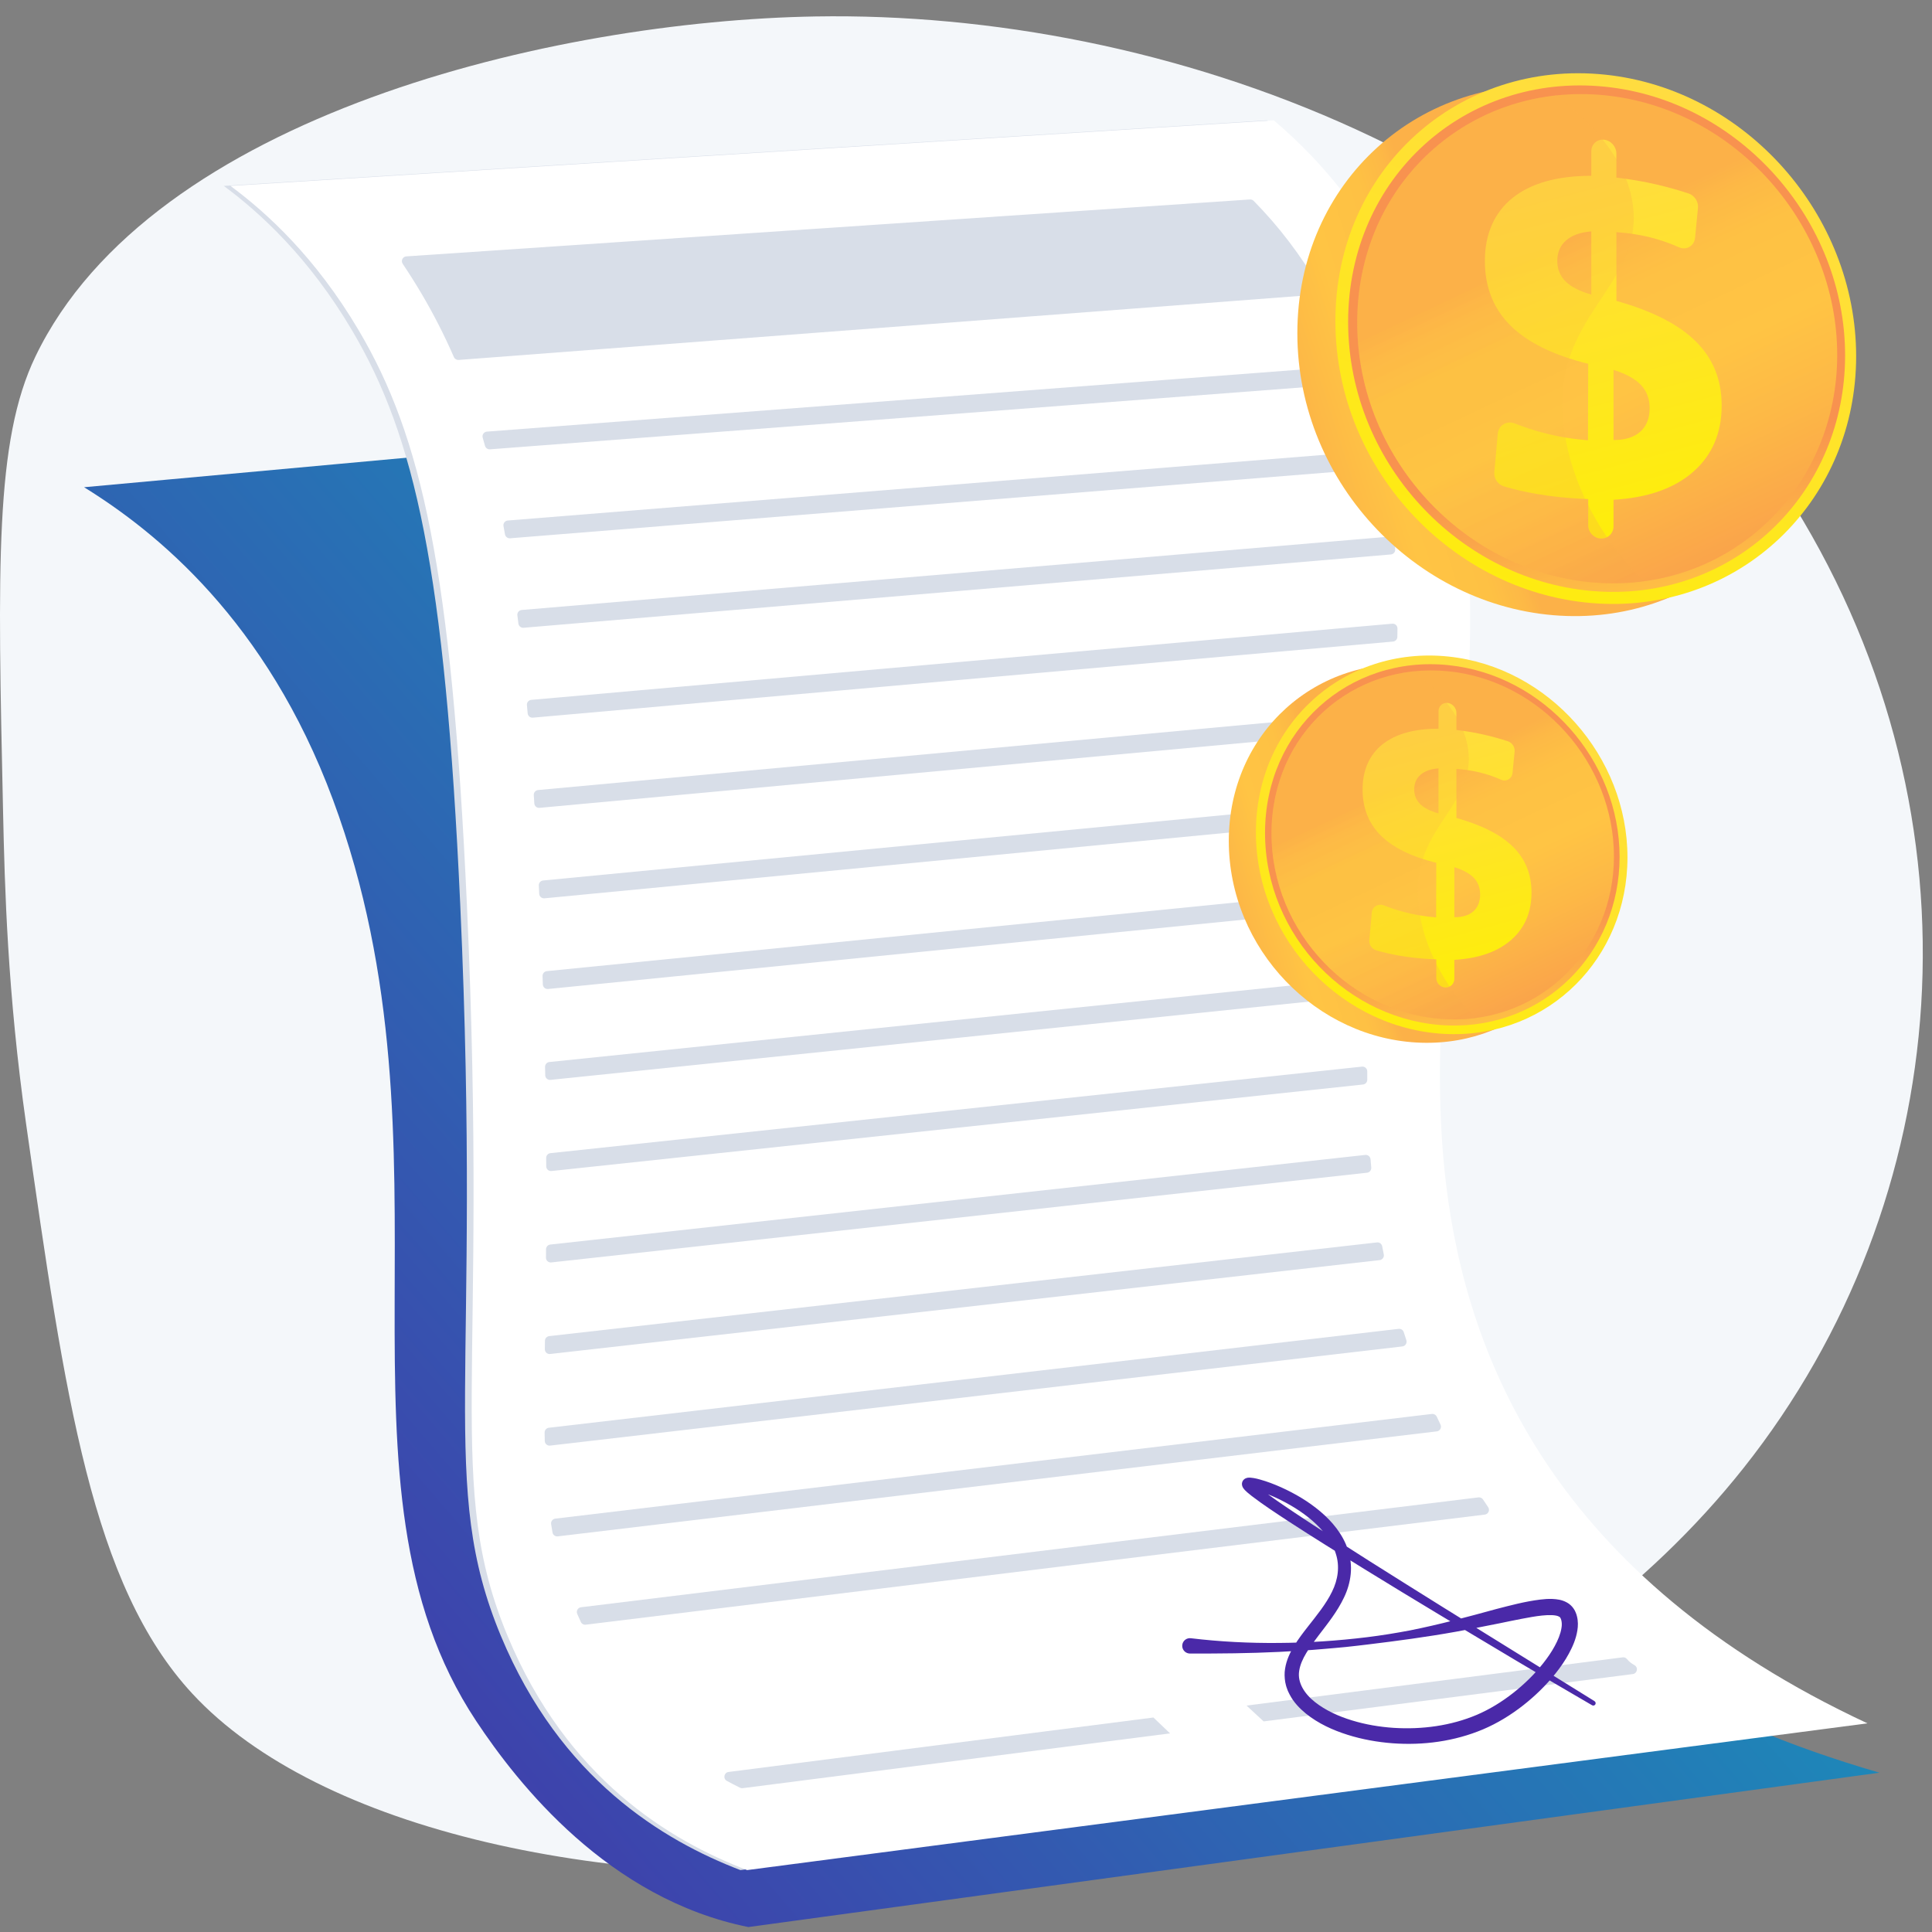
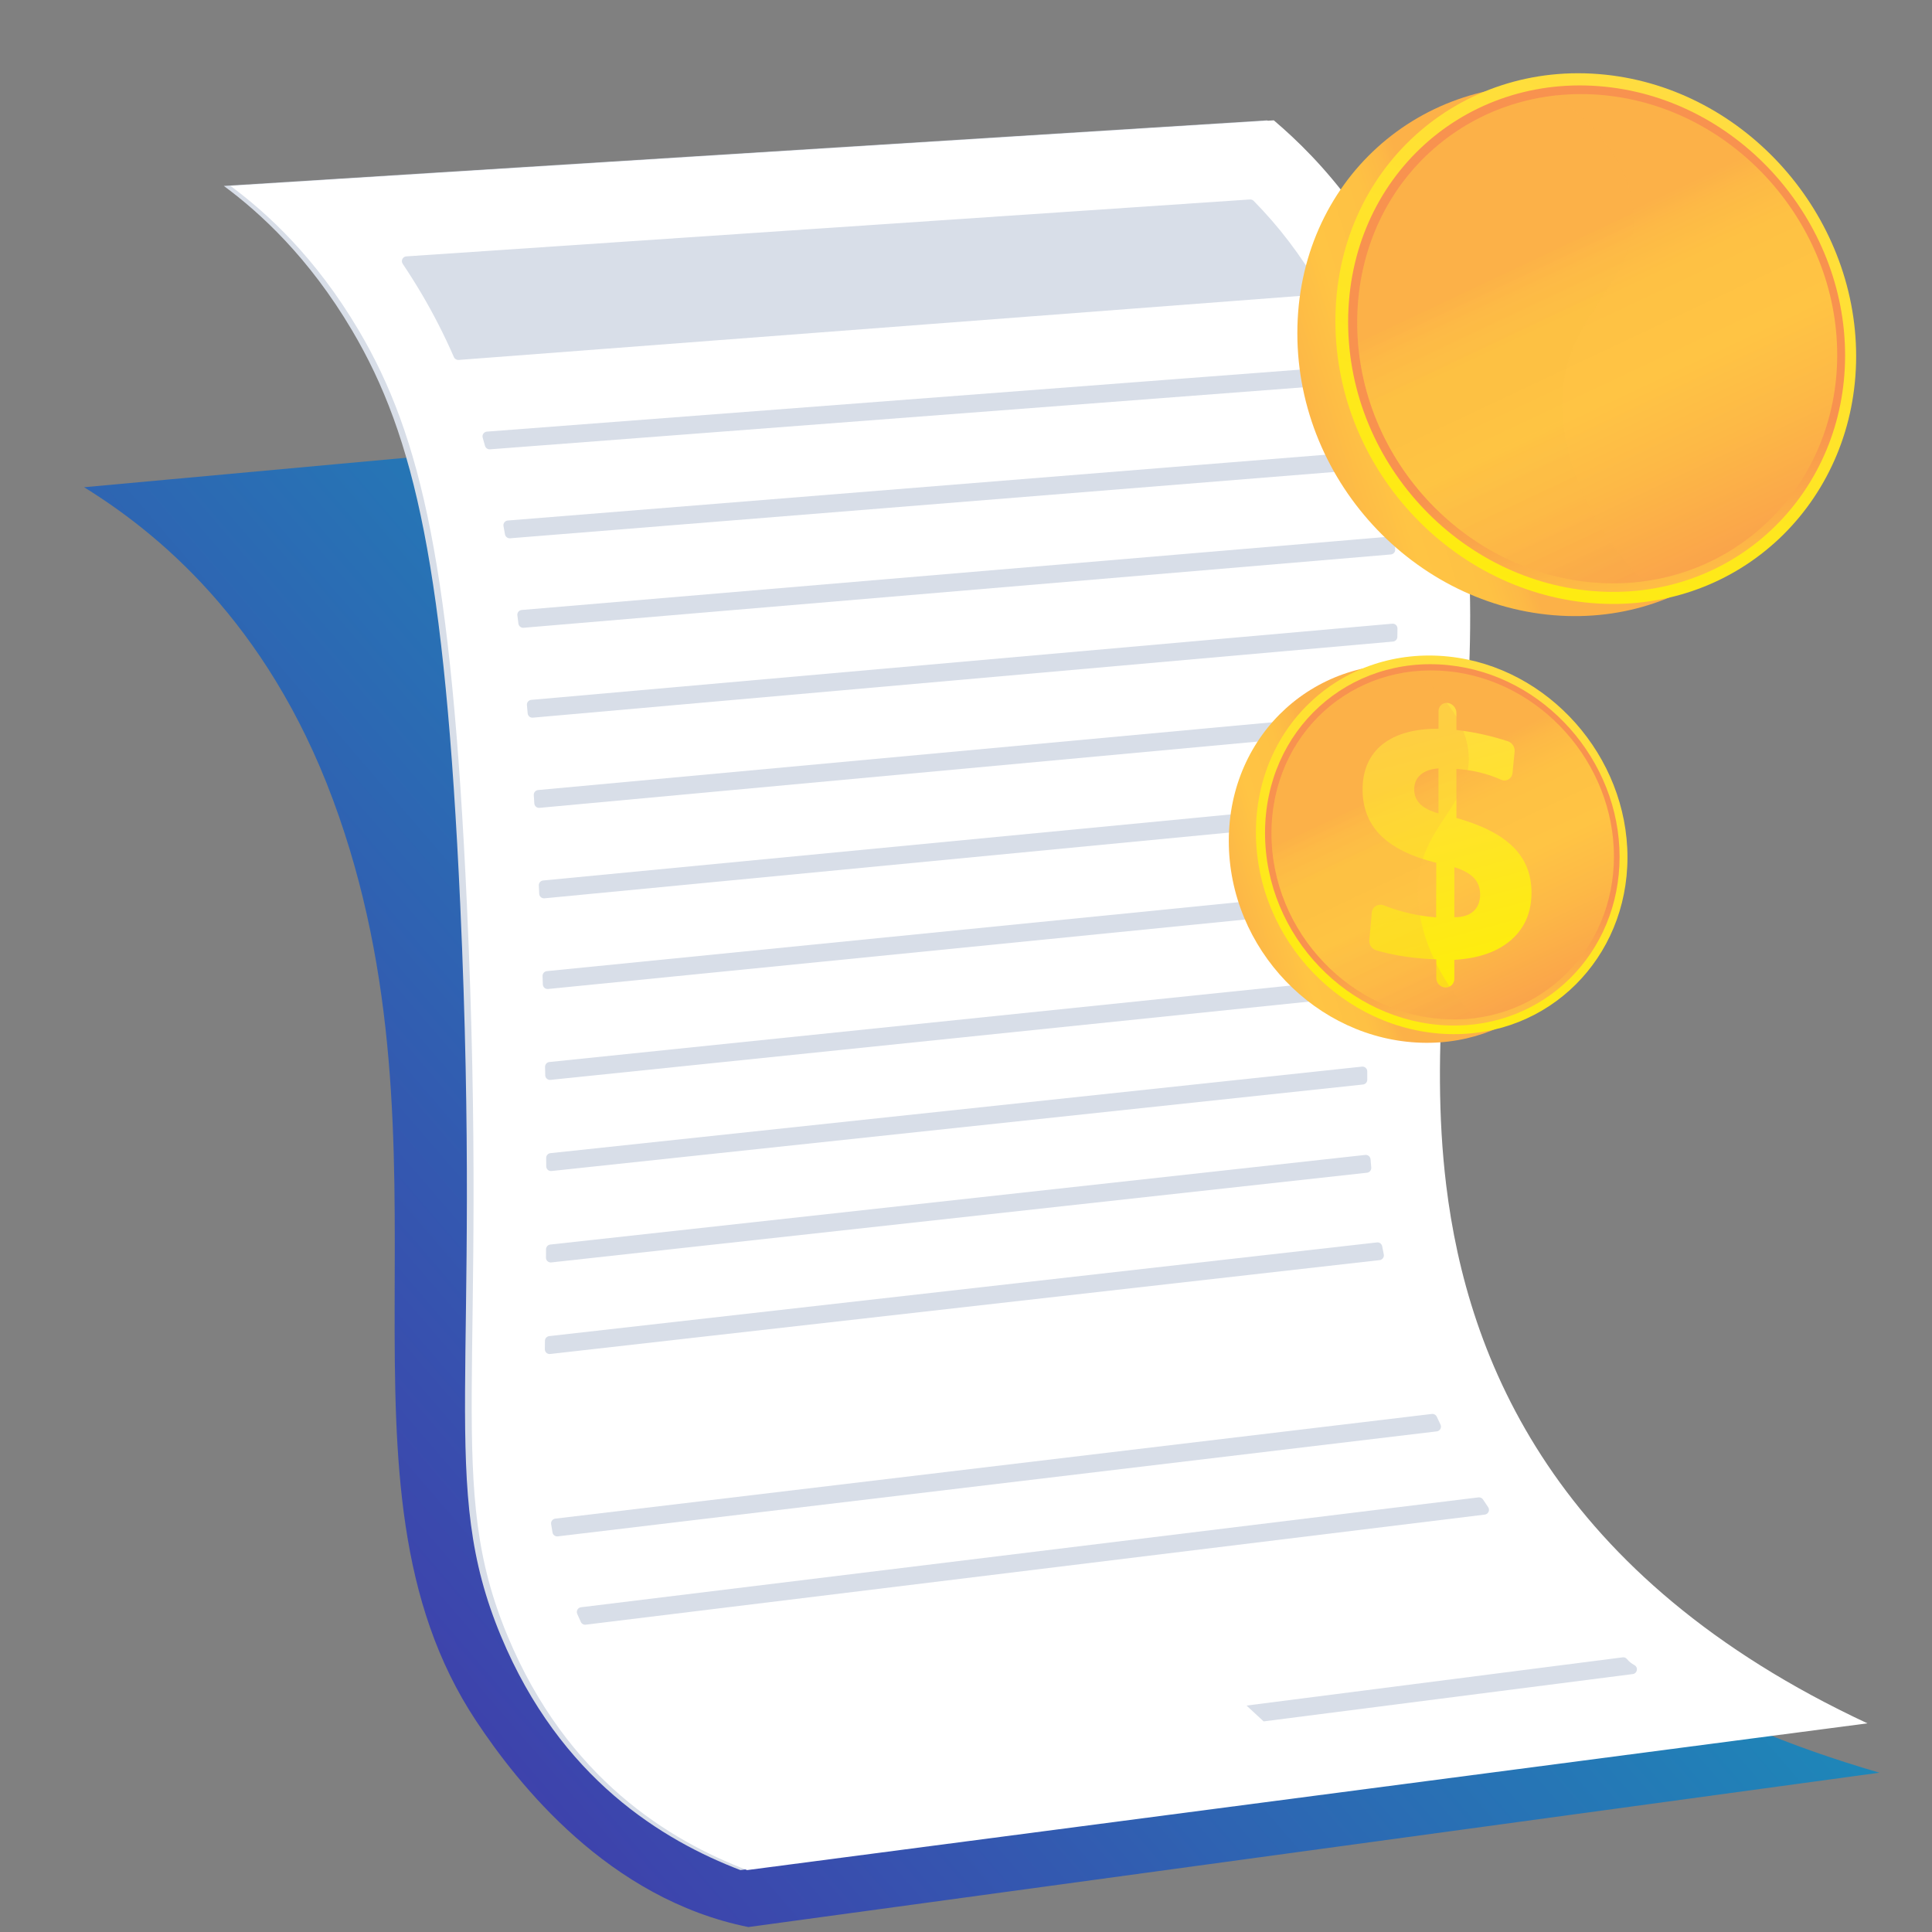
<svg xmlns="http://www.w3.org/2000/svg" width="91" height="91" viewBox="0 0 91 91" fill="none">
  <rect x="0" y="0" width="91" height="91" fill="#808080" stroke="none" />
-   <path d="M38.417 0.775C26.137 0.981 7.137 5.41 1.668 16.794C-0.241 20.77 -0.112 26.615 0.146 38.305C0.222 41.742 0.348 46.749 1.233 52.963C3.072 65.872 4.324 74.659 9.062 79.776C20.932 92.597 63.813 92.227 82.124 69.145C92.113 56.553 93.65 38.641 84.516 23.838C74.46 7.54 54.858 0.499 38.417 0.775Z" fill="#F4F7FA" />
  <path d="M59.744 17.844L3.96 22.949C7.33 25.033 12.546 29.21 15.685 37.673C21.866 54.335 14.999 69.854 22.428 81.061C24.404 84.043 28.666 89.443 35.251 90.767L88.525 83.496C71.08 78.433 66.349 68.862 65.439 60.701C64.526 52.511 67.124 42.715 64.012 29.533C62.739 24.143 61.002 20.264 59.744 17.844H59.744Z" fill="url(#paint0_linear_1297_3901)" />
  <path d="M10.541 8.757C26.922 7.727 43.303 6.698 59.684 5.668C61.889 7.538 64.987 10.864 67.005 16.616C71.65 29.854 66.24 42.947 67.803 55.815C68.8 64.02 72.913 74.3 87.644 81.172C70.054 83.476 52.464 85.78 34.874 88.084C31.24 86.691 26.395 83.794 23.592 77.054C20.621 69.908 22.701 65.074 21.678 42.612C20.957 26.804 19.54 20.569 16.588 15.571C14.544 12.11 12.241 10.014 10.541 8.757H10.541Z" fill="#D8DEE8" />
  <path d="M10.855 8.757C27.236 7.727 43.617 6.698 59.998 5.668C62.203 7.538 65.301 10.864 67.319 16.616C71.965 29.854 66.554 42.947 68.117 55.815C69.114 64.02 73.227 74.3 87.959 81.172C70.369 83.476 52.779 85.78 35.188 88.084C31.554 86.691 26.71 83.794 23.907 77.054C20.935 69.908 23.016 65.074 21.992 42.612C21.272 26.804 19.854 20.569 16.903 15.571C14.859 12.11 12.555 10.014 10.856 8.757H10.855Z" fill="white" />
  <path d="M64.555 54.605C64.565 54.735 64.576 54.864 64.588 54.994C64.599 55.116 64.51 55.224 64.389 55.237L25.965 59.462C25.831 59.477 25.715 59.372 25.716 59.237C25.717 59.107 25.718 58.975 25.719 58.842C25.72 58.728 25.806 58.632 25.919 58.62L64.306 54.399C64.432 54.386 64.544 54.478 64.555 54.605Z" fill="#D8DEE8" />
  <path d="M64.4 50.465C64.4 50.596 64.4 50.727 64.4 50.858C64.4 50.973 64.314 51.07 64.2 51.082L25.976 55.157C25.844 55.171 25.728 55.068 25.728 54.935C25.727 54.804 25.727 54.673 25.726 54.541C25.725 54.425 25.812 54.327 25.926 54.315L64.151 50.24C64.285 50.226 64.4 50.331 64.4 50.464L64.4 50.465Z" fill="#D8DEE8" />
  <path d="M65.103 58.702C65.127 58.83 65.152 58.958 65.178 59.085C65.204 59.215 65.114 59.338 64.983 59.353L25.913 63.775C25.779 63.791 25.661 63.685 25.663 63.55C25.665 63.419 25.666 63.288 25.668 63.155C25.669 63.041 25.755 62.946 25.867 62.933L64.858 58.52C64.975 58.507 65.081 58.586 65.103 58.702H65.103Z" fill="#D8DEE8" />
  <path d="M58.713 80.335L76.431 78.063C76.507 78.053 76.583 78.083 76.633 78.144C76.728 78.262 76.846 78.354 76.979 78.427C77.183 78.538 77.118 78.824 76.906 78.851L59.519 81.08C59.25 80.832 58.981 80.583 58.713 80.334V80.335Z" fill="#D8DEE8" />
-   <path d="M34.316 83.462L54.328 80.897C54.587 81.148 54.848 81.397 55.111 81.645L34.986 84.225C34.942 84.231 34.896 84.224 34.856 84.204C34.645 84.1 34.439 83.993 34.235 83.882C34.045 83.779 34.101 83.49 34.316 83.462V83.462Z" fill="#D8DEE8" />
  <path d="M64.545 46.295C64.537 46.427 64.529 46.56 64.521 46.692C64.515 46.802 64.43 46.891 64.321 46.902L25.928 50.864C25.797 50.877 25.683 50.776 25.681 50.645C25.678 50.514 25.676 50.383 25.673 50.252C25.671 50.135 25.758 50.035 25.874 50.023L64.299 46.058C64.437 46.044 64.554 46.157 64.545 46.295L64.545 46.295Z" fill="#D8DEE8" />
  <path d="M69.852 70.628C69.932 70.749 70.012 70.87 70.094 70.99C70.188 71.13 70.103 71.32 69.936 71.34L27.589 76.525C27.492 76.537 27.398 76.485 27.358 76.396C27.3 76.272 27.244 76.145 27.189 76.019C27.129 75.88 27.217 75.723 27.367 75.704L69.638 70.529C69.722 70.519 69.805 70.557 69.852 70.628L69.852 70.628Z" fill="#D8DEE8" />
  <path d="M67.673 66.727C67.731 66.851 67.79 66.975 67.849 67.098C67.917 67.238 67.828 67.402 67.675 67.42L26.272 72.365C26.154 72.379 26.044 72.299 26.024 72.182C26.001 72.051 25.979 71.92 25.959 71.787C25.939 71.662 26.029 71.545 26.154 71.53L67.443 66.599C67.539 66.588 67.631 66.639 67.672 66.727L67.673 66.727Z" fill="#D8DEE8" />
-   <path d="M66.119 62.747C66.159 62.873 66.2 62.999 66.241 63.125C66.286 63.26 66.196 63.402 66.054 63.419L25.91 68.09C25.779 68.105 25.662 68.004 25.66 67.872C25.657 67.742 25.654 67.61 25.652 67.476C25.651 67.361 25.736 67.262 25.851 67.249L65.879 62.591C65.986 62.579 66.087 62.644 66.119 62.747V62.747Z" fill="#D8DEE8" />
  <path d="M64.879 42.113C64.867 42.245 64.855 42.378 64.842 42.51C64.832 42.618 64.748 42.703 64.641 42.714L25.815 46.583C25.686 46.596 25.573 46.497 25.568 46.367C25.564 46.237 25.559 46.106 25.555 45.975C25.551 45.856 25.639 45.754 25.757 45.742L64.634 41.868C64.774 41.854 64.892 41.971 64.879 42.112V42.113Z" fill="#D8DEE8" />
  <path d="M63.721 17.22C63.821 17.213 63.914 17.272 63.949 17.366C63.996 17.494 64.043 17.623 64.088 17.752C64.088 17.753 64.089 17.754 64.089 17.755C64.138 17.894 64.04 18.041 63.893 18.052L23.077 21.164C22.97 21.172 22.873 21.102 22.844 20.999C22.808 20.87 22.772 20.743 22.736 20.616C22.696 20.479 22.792 20.341 22.934 20.33L63.72 17.22L63.721 17.22Z" fill="#D8DEE8" />
  <path d="M65.101 21.402C65.128 21.532 65.154 21.662 65.179 21.792C65.205 21.924 65.109 22.048 64.976 22.059L24.025 25.354C23.91 25.363 23.807 25.282 23.786 25.169C23.763 25.039 23.739 24.91 23.715 24.782C23.69 24.651 23.784 24.528 23.917 24.517L64.862 21.223C64.975 21.214 65.078 21.291 65.101 21.402V21.402Z" fill="#D8DEE8" />
  <path d="M61.979 13.881L21.601 16.954C21.506 16.961 21.417 16.906 21.379 16.819C20.92 15.765 20.412 14.777 19.851 13.826C19.568 13.347 19.273 12.881 18.969 12.427C18.872 12.282 18.966 12.087 19.139 12.076L58.874 9.395C58.939 9.391 59.004 9.415 59.05 9.462C60.234 10.663 61.272 12.026 62.158 13.544C62.241 13.687 62.144 13.868 61.98 13.88L61.979 13.881Z" fill="#D8DEE8" />
  <path d="M65.289 37.928C65.276 38.06 65.263 38.193 65.25 38.325C65.24 38.432 65.155 38.518 65.048 38.528L25.644 42.312C25.516 42.324 25.404 42.226 25.398 42.098C25.392 41.966 25.386 41.836 25.379 41.706C25.373 41.586 25.463 41.483 25.582 41.472L65.043 37.682C65.184 37.669 65.302 37.786 65.289 37.928Z" fill="#D8DEE8" />
  <path d="M65.646 33.754C65.637 33.886 65.627 34.019 65.618 34.151C65.609 34.261 65.523 34.349 65.413 34.359L25.412 38.051C25.285 38.063 25.175 37.967 25.167 37.841C25.158 37.71 25.15 37.579 25.142 37.45C25.134 37.328 25.225 37.223 25.346 37.212L65.4 33.515C65.538 33.502 65.656 33.616 65.646 33.754Z" fill="#D8DEE8" />
  <path d="M65.823 29.602C65.821 29.735 65.819 29.866 65.817 29.999C65.815 30.114 65.726 30.209 65.611 30.219L25.097 33.803C24.973 33.814 24.864 33.722 24.854 33.598C24.842 33.467 24.831 33.337 24.819 33.208C24.808 33.084 24.899 32.976 25.023 32.965L65.578 29.377C65.71 29.365 65.824 29.47 65.823 29.603V29.602Z" fill="#D8DEE8" />
  <path d="M65.686 25.482C65.696 25.613 65.706 25.744 65.716 25.876C65.725 25.999 65.633 26.106 65.51 26.116L24.66 29.569C24.539 29.579 24.433 29.491 24.418 29.372C24.402 29.241 24.385 29.112 24.369 28.983C24.353 28.856 24.445 28.742 24.573 28.731L65.442 25.277C65.566 25.267 65.675 25.359 65.686 25.483V25.482Z" fill="#D8DEE8" />
-   <path d="M75.105 80.127L68.01 75.729C65.652 74.254 63.287 72.785 60.975 71.248C60.402 70.862 59.821 70.473 59.288 70.057C59.223 70.005 59.158 69.952 59.101 69.9C59.072 69.874 59.045 69.848 59.024 69.826C59.015 69.815 59.005 69.804 59.003 69.801C59 69.796 59.006 69.804 59.006 69.807C59.011 69.815 59.015 69.824 59.017 69.833C59.021 69.842 59.03 69.88 59.027 69.903C59.03 69.945 59.006 70.009 58.98 70.042C58.947 70.085 58.912 70.103 58.902 70.109C58.878 70.12 58.867 70.123 58.864 70.124C58.858 70.126 58.847 70.127 58.849 70.128C58.846 70.129 58.844 70.128 58.849 70.129C58.851 70.129 58.856 70.129 58.863 70.129C58.888 70.131 58.923 70.135 58.959 70.142C59.032 70.156 59.111 70.176 59.188 70.198C59.502 70.289 59.818 70.415 60.122 70.556C60.732 70.84 61.313 71.194 61.814 71.627C62.311 72.058 62.731 72.582 62.917 73.175C63.113 73.769 63.025 74.4 62.739 74.975C62.456 75.555 62.023 76.082 61.591 76.633C61.375 76.909 61.157 77.194 60.962 77.511C60.768 77.826 60.594 78.185 60.529 78.598C60.494 78.803 60.502 79.02 60.536 79.228C60.558 79.332 60.58 79.436 60.62 79.533C60.651 79.633 60.698 79.725 60.745 79.817C60.935 80.182 61.213 80.468 61.506 80.709C62.1 81.187 62.78 81.492 63.471 81.711C64.165 81.93 64.88 82.057 65.599 82.111C67.036 82.216 68.507 82.022 69.856 81.454C70.531 81.167 71.156 80.782 71.726 80.338C72.297 79.892 72.819 79.385 73.274 78.814C73.501 78.527 73.713 78.226 73.892 77.895C74.071 77.565 74.229 77.212 74.296 76.798C74.329 76.591 74.337 76.365 74.276 76.127C74.26 76.068 74.245 76.008 74.217 75.95L74.178 75.863C74.163 75.833 74.141 75.8 74.121 75.77C74.039 75.647 73.92 75.541 73.8 75.478C73.556 75.344 73.331 75.325 73.129 75.313C72.924 75.304 72.734 75.32 72.55 75.342C71.817 75.433 71.144 75.616 70.468 75.79C69.795 75.974 69.127 76.157 68.455 76.327C67.784 76.499 67.109 76.654 66.43 76.791C65.75 76.92 65.066 77.032 64.378 77.116C63.002 77.284 61.617 77.376 60.232 77.385C58.848 77.398 57.463 77.328 56.09 77.163H56.089C55.891 77.139 55.711 77.28 55.687 77.478C55.663 77.677 55.805 77.856 56.003 77.881C56.017 77.882 56.031 77.883 56.044 77.883C57.448 77.888 58.848 77.875 60.244 77.807C60.942 77.769 61.639 77.734 62.335 77.67C62.683 77.643 63.031 77.608 63.379 77.577C63.725 77.537 64.073 77.504 64.419 77.458C65.805 77.29 67.192 77.105 68.569 76.858C69.258 76.734 69.943 76.596 70.624 76.461C70.965 76.392 71.303 76.318 71.639 76.255C71.975 76.192 72.309 76.127 72.632 76.094C72.794 76.077 72.952 76.07 73.095 76.075C73.237 76.08 73.37 76.106 73.43 76.144C73.519 76.162 73.598 76.411 73.547 76.683C73.505 76.958 73.382 77.254 73.229 77.534C73.077 77.816 72.888 78.087 72.684 78.346C72.273 78.865 71.79 79.336 71.265 79.747C70.74 80.158 70.169 80.51 69.564 80.769C68.346 81.286 66.984 81.468 65.65 81.385C64.982 81.341 64.317 81.229 63.682 81.034C63.049 80.841 62.436 80.564 61.94 80.172C61.444 79.784 61.101 79.248 61.194 78.697C61.235 78.42 61.361 78.134 61.529 77.857C61.696 77.579 61.898 77.308 62.107 77.033C62.524 76.485 62.981 75.925 63.304 75.246C63.467 74.909 63.581 74.534 63.62 74.145C63.66 73.756 63.611 73.357 63.488 72.992C63.368 72.624 63.178 72.287 62.953 71.989C62.727 71.69 62.466 71.426 62.187 71.191C61.628 70.72 61.003 70.353 60.35 70.057C60.021 69.91 59.687 69.781 59.332 69.683C59.242 69.658 59.152 69.636 59.053 69.619C59.004 69.61 58.952 69.603 58.89 69.599C58.875 69.598 58.859 69.598 58.84 69.598C58.823 69.598 58.8 69.6 58.775 69.603C58.766 69.604 58.745 69.608 58.728 69.612C58.714 69.616 58.692 69.622 58.659 69.638C58.638 69.648 58.595 69.674 58.555 69.725C58.521 69.765 58.497 69.842 58.497 69.894C58.497 69.927 58.506 69.977 58.513 69.996C58.52 70.015 58.528 70.034 58.536 70.052C58.548 70.073 58.565 70.1 58.575 70.113C58.598 70.144 58.618 70.166 58.638 70.188C58.677 70.228 58.713 70.262 58.75 70.294C58.822 70.357 58.893 70.414 58.965 70.469C59.535 70.903 60.117 71.281 60.701 71.664C61.871 72.425 63.054 73.159 64.24 73.891C65.425 74.62 66.614 75.345 67.807 76.061C70.195 77.493 72.582 78.924 74.99 80.32C75.043 80.351 75.111 80.333 75.142 80.28C75.173 80.228 75.156 80.161 75.105 80.129L75.105 80.127Z" fill="#4A29A8" />
  <path d="M75.378 40.792C75.378 45.532 71.675 49.26 66.944 49.114C62.02 48.963 57.878 44.706 57.878 39.611C57.878 34.517 62.019 30.819 66.944 31.332C71.676 31.825 75.378 36.053 75.378 40.792Z" fill="url(#paint1_linear_1297_3901)" />
  <path d="M76.656 40.384C76.656 45.123 72.954 48.852 68.222 48.706C63.298 48.554 59.156 44.297 59.156 39.203C59.156 34.108 63.298 30.41 68.222 30.924C72.954 31.417 76.656 35.644 76.656 40.384V40.384Z" fill="url(#paint2_linear_1297_3901)" />
  <path d="M76.285 40.359C76.285 44.889 72.743 48.447 68.223 48.301C63.527 48.149 59.585 44.086 59.585 39.232C59.585 34.378 63.527 30.847 68.223 31.329C72.743 31.792 76.285 35.828 76.285 40.359Z" fill="url(#paint3_linear_1297_3901)" />
  <path d="M76.019 40.341C76.019 44.722 72.591 48.159 68.222 48.012C63.69 47.859 59.889 43.935 59.889 39.252C59.889 34.57 63.69 31.159 68.222 31.618C72.591 32.061 76.019 35.96 76.019 40.341Z" fill="url(#paint4_linear_1297_3901)" />
  <path d="M68.178 33.108C68.41 33.131 68.599 33.34 68.599 33.577V34.383C69.064 34.435 69.529 34.516 69.995 34.626C70.339 34.707 70.68 34.803 71.02 34.914C71.223 34.981 71.361 35.187 71.341 35.399L71.242 36.41C71.215 36.679 70.951 36.836 70.701 36.725C70.478 36.625 70.249 36.54 70.014 36.469C69.605 36.345 69.172 36.264 68.718 36.226L68.599 36.217V38.527C69.812 38.866 70.702 39.324 71.278 39.898C71.851 40.47 72.136 41.183 72.136 42.039C72.136 42.964 71.821 43.705 71.187 44.264C70.55 44.826 69.657 45.142 68.502 45.21V46.1C68.502 46.337 68.314 46.521 68.081 46.512H68.074C67.841 46.502 67.651 46.302 67.651 46.065V45.187L67.464 45.178C66.923 45.154 66.404 45.099 65.909 45.012C65.542 44.948 65.184 44.866 64.834 44.765C64.623 44.704 64.477 44.502 64.497 44.285L64.613 42.985C64.638 42.704 64.921 42.541 65.187 42.646C65.499 42.769 65.814 42.872 66.132 42.956C66.629 43.087 67.133 43.172 67.644 43.209L67.651 40.64C66.487 40.352 65.615 39.924 65.043 39.359C64.467 38.79 64.179 38.063 64.179 37.178C64.179 36.294 64.492 35.557 65.115 35.061C65.736 34.568 66.618 34.322 67.756 34.323V33.498C67.756 33.261 67.945 33.087 68.178 33.109L68.178 33.108ZM67.756 36.192C67.396 36.218 67.115 36.317 66.914 36.489C66.713 36.661 66.612 36.892 66.612 37.182C66.612 37.457 66.706 37.687 66.892 37.871C67.077 38.056 67.366 38.203 67.755 38.312V36.192L67.756 36.192ZM68.502 40.845V43.202C68.893 43.203 69.193 43.109 69.402 42.922C69.611 42.734 69.716 42.47 69.716 42.128C69.716 41.817 69.619 41.558 69.424 41.353C69.23 41.147 68.923 40.978 68.502 40.845Z" fill="url(#paint5_linear_1297_3901)" />
  <path style="mix-blend-mode:multiply" opacity="0.3" d="M66.811 41.414C67.075 38.809 69.466 37.707 69.154 35.311C68.961 33.835 67.844 32.591 66.596 31.619C62.814 32.016 59.889 35.151 59.889 39.252C59.889 43.935 63.69 47.859 68.222 48.011C68.662 48.026 69.092 48.003 69.51 47.948C67.71 46.156 66.585 43.651 66.811 41.414H66.811Z" fill="url(#paint6_linear_1297_3901)" />
  <path d="M85.635 17.349C85.635 23.992 80.446 29.217 73.814 29.014C66.912 28.801 61.107 22.834 61.107 15.694C61.107 8.554 66.912 3.37 73.814 4.09C80.447 4.781 85.635 10.707 85.635 17.349Z" fill="url(#paint7_linear_1297_3901)" />
  <path d="M87.427 16.776C87.427 23.419 82.238 28.645 75.606 28.441C68.704 28.228 62.899 22.262 62.899 15.121C62.899 7.981 68.704 2.797 75.606 3.517C82.239 4.208 87.427 10.134 87.427 16.776Z" fill="url(#paint8_linear_1297_3901)" />
  <path d="M86.907 16.741C86.907 23.091 81.942 28.078 75.607 27.873C69.025 27.66 63.499 21.965 63.499 15.162C63.499 8.358 69.025 3.41 75.607 4.085C81.942 4.734 86.907 10.391 86.907 16.741Z" fill="url(#paint9_linear_1297_3901)" />
  <path d="M86.535 16.716C86.535 22.857 81.731 27.674 75.607 27.468C69.254 27.254 63.927 21.754 63.927 15.191C63.927 8.627 69.254 3.846 75.607 4.49C81.731 5.111 86.535 10.576 86.535 16.716Z" fill="url(#paint10_linear_1297_3901)" />
-   <path d="M75.545 6.579C75.871 6.61 76.134 6.903 76.134 7.235V8.365C76.786 8.438 77.438 8.552 78.092 8.705C78.574 8.819 79.052 8.954 79.528 9.11C79.812 9.204 80.006 9.492 79.977 9.789L79.839 11.206C79.802 11.582 79.431 11.803 79.081 11.647C78.768 11.508 78.447 11.388 78.118 11.288C77.544 11.114 76.938 11.001 76.301 10.949L76.135 10.935V14.173C77.835 14.649 79.083 15.289 79.889 16.095C80.692 16.896 81.093 17.896 81.093 19.095C81.093 20.392 80.65 21.431 79.762 22.214C78.87 23.002 77.618 23.444 75.999 23.54V24.788C75.999 25.12 75.735 25.378 75.409 25.365H75.399C75.072 25.352 74.807 25.071 74.807 24.739V23.508L74.544 23.496C73.785 23.461 73.058 23.384 72.364 23.263C71.849 23.174 71.347 23.058 70.857 22.916C70.561 22.831 70.357 22.548 70.384 22.244L70.548 20.422C70.583 20.028 70.978 19.799 71.353 19.947C71.789 20.119 72.231 20.264 72.677 20.382C73.374 20.566 74.08 20.684 74.796 20.736L74.806 17.135C73.174 16.731 71.953 16.132 71.15 15.339C70.344 14.543 69.939 13.523 69.939 12.284C69.939 11.044 70.378 10.011 71.252 9.316C72.122 8.624 73.358 8.28 74.953 8.281V7.125C74.953 6.793 75.218 6.549 75.545 6.58L75.545 6.579ZM74.953 10.901C74.449 10.938 74.055 11.076 73.774 11.317C73.492 11.558 73.351 11.882 73.351 12.289C73.351 12.674 73.481 12.996 73.742 13.255C74.003 13.513 74.406 13.719 74.953 13.873V10.901ZM75.999 17.423V20.726C76.547 20.727 76.967 20.596 77.261 20.333C77.554 20.07 77.7 19.7 77.7 19.221C77.7 18.784 77.564 18.422 77.292 18.134C77.019 17.845 76.588 17.608 75.999 17.422V17.423Z" fill="url(#paint11_linear_1297_3901)" />
  <path style="mix-blend-mode:multiply" opacity="0.3" d="M73.629 18.22C73.998 14.57 77.35 13.025 76.912 9.667C76.643 7.597 75.076 5.853 73.327 4.492C68.025 5.048 63.926 9.443 63.926 15.19C63.926 21.754 69.253 27.254 75.606 27.468C76.223 27.488 76.826 27.456 77.411 27.379C74.888 24.866 73.312 21.356 73.629 18.22H73.629Z" fill="url(#paint12_linear_1297_3901)" />
  <defs>
    <linearGradient id="paint0_linear_1297_3901" x1="3.764" y1="90.957" x2="88.636" y2="17.863" gradientUnits="userSpaceOnUse">
      <stop stop-color="#4B26A7" />
      <stop offset="1" stop-color="#02C3C3" />
    </linearGradient>
    <linearGradient id="paint1_linear_1297_3901" x1="63.629" y1="41.163" x2="53.421" y2="44.436" gradientUnits="userSpaceOnUse">
      <stop stop-color="#FCB148" />
      <stop offset="0.05" stop-color="#FDB946" />
      <stop offset="0.14" stop-color="#FEC144" />
      <stop offset="0.32" stop-color="#FFC444" />
      <stop offset="0.48" stop-color="#FDB946" />
      <stop offset="0.78" stop-color="#F99C4C" />
      <stop offset="0.87" stop-color="#F8924F" />
      <stop offset="1" stop-color="#F8924F" />
    </linearGradient>
    <linearGradient id="paint2_linear_1297_3901" x1="71.884" y1="30.994" x2="62.758" y2="51.108" gradientUnits="userSpaceOnUse">
      <stop stop-color="#FFDB44" />
      <stop offset="1" stop-color="#FEEF06" />
    </linearGradient>
    <linearGradient id="paint3_linear_1297_3901" x1="70.209" y1="52.239" x2="68.448" y2="42.627" gradientUnits="userSpaceOnUse">
      <stop stop-color="#FCB148" />
      <stop offset="0.05" stop-color="#FDB946" />
      <stop offset="0.14" stop-color="#FEC144" />
      <stop offset="0.32" stop-color="#FFC444" />
      <stop offset="0.48" stop-color="#FDB946" />
      <stop offset="0.78" stop-color="#F99C4C" />
      <stop offset="0.87" stop-color="#F8924F" />
      <stop offset="1" stop-color="#F8924F" />
    </linearGradient>
    <linearGradient id="paint4_linear_1297_3901" x1="66.481" y1="36.68" x2="73.738" y2="52.069" gradientUnits="userSpaceOnUse">
      <stop stop-color="#FCB148" />
      <stop offset="0.05" stop-color="#FDB946" />
      <stop offset="0.14" stop-color="#FEC144" />
      <stop offset="0.32" stop-color="#FFC444" />
      <stop offset="0.48" stop-color="#FDB946" />
      <stop offset="0.78" stop-color="#F99C4C" />
      <stop offset="0.87" stop-color="#F8924F" />
      <stop offset="1" stop-color="#F8924F" />
    </linearGradient>
    <linearGradient id="paint5_linear_1297_3901" x1="66.193" y1="33.366" x2="69.843" y2="47.032" gradientUnits="userSpaceOnUse">
      <stop stop-color="#FFDB44" />
      <stop offset="1" stop-color="#FEEF06" />
    </linearGradient>
    <linearGradient id="paint6_linear_1297_3901" x1="64.35" y1="37.676" x2="71.591" y2="53.034" gradientUnits="userSpaceOnUse">
      <stop stop-color="#FCB148" />
      <stop offset="0.05" stop-color="#FDB946" />
      <stop offset="0.14" stop-color="#FEC144" />
      <stop offset="0.32" stop-color="#FFC444" />
      <stop offset="0.48" stop-color="#FDB946" />
      <stop offset="0.78" stop-color="#F99C4C" />
      <stop offset="0.87" stop-color="#F8924F" />
      <stop offset="1" stop-color="#F8924F" />
    </linearGradient>
    <linearGradient id="paint7_linear_1297_3901" x1="69.168" y1="17.869" x2="54.861" y2="22.456" gradientUnits="userSpaceOnUse">
      <stop stop-color="#FCB148" />
      <stop offset="0.05" stop-color="#FDB946" />
      <stop offset="0.14" stop-color="#FEC144" />
      <stop offset="0.32" stop-color="#FFC444" />
      <stop offset="0.48" stop-color="#FDB946" />
      <stop offset="0.78" stop-color="#F99C4C" />
      <stop offset="0.87" stop-color="#F8924F" />
      <stop offset="1" stop-color="#F8924F" />
    </linearGradient>
    <linearGradient id="paint8_linear_1297_3901" x1="80.739" y1="3.616" x2="67.948" y2="31.808" gradientUnits="userSpaceOnUse">
      <stop stop-color="#FFDB44" />
      <stop offset="1" stop-color="#FEEF06" />
    </linearGradient>
    <linearGradient id="paint9_linear_1297_3901" x1="78.391" y1="33.394" x2="75.922" y2="19.92" gradientUnits="userSpaceOnUse">
      <stop stop-color="#FCB148" />
      <stop offset="0.05" stop-color="#FDB946" />
      <stop offset="0.14" stop-color="#FEC144" />
      <stop offset="0.32" stop-color="#FFC444" />
      <stop offset="0.48" stop-color="#FDB946" />
      <stop offset="0.78" stop-color="#F99C4C" />
      <stop offset="0.87" stop-color="#F8924F" />
      <stop offset="1" stop-color="#F8924F" />
    </linearGradient>
    <linearGradient id="paint10_linear_1297_3901" x1="73.166" y1="11.584" x2="83.338" y2="33.154" gradientUnits="userSpaceOnUse">
      <stop stop-color="#FCB148" />
      <stop offset="0.05" stop-color="#FDB946" />
      <stop offset="0.14" stop-color="#FEC144" />
      <stop offset="0.32" stop-color="#FFC444" />
      <stop offset="0.48" stop-color="#FDB946" />
      <stop offset="0.78" stop-color="#F99C4C" />
      <stop offset="0.87" stop-color="#F8924F" />
      <stop offset="1" stop-color="#F8924F" />
    </linearGradient>
    <linearGradient id="paint11_linear_1297_3901" x1="72.762" y1="6.941" x2="77.878" y2="26.094" gradientUnits="userSpaceOnUse">
      <stop stop-color="#FFDB44" />
      <stop offset="1" stop-color="#FEEF06" />
    </linearGradient>
    <linearGradient id="paint12_linear_1297_3901" x1="70.179" y1="12.98" x2="80.329" y2="34.507" gradientUnits="userSpaceOnUse">
      <stop stop-color="#FCB148" />
      <stop offset="0.05" stop-color="#FDB946" />
      <stop offset="0.14" stop-color="#FEC144" />
      <stop offset="0.32" stop-color="#FFC444" />
      <stop offset="0.48" stop-color="#FDB946" />
      <stop offset="0.78" stop-color="#F99C4C" />
      <stop offset="0.87" stop-color="#F8924F" />
      <stop offset="1" stop-color="#F8924F" />
    </linearGradient>
  </defs>
</svg>